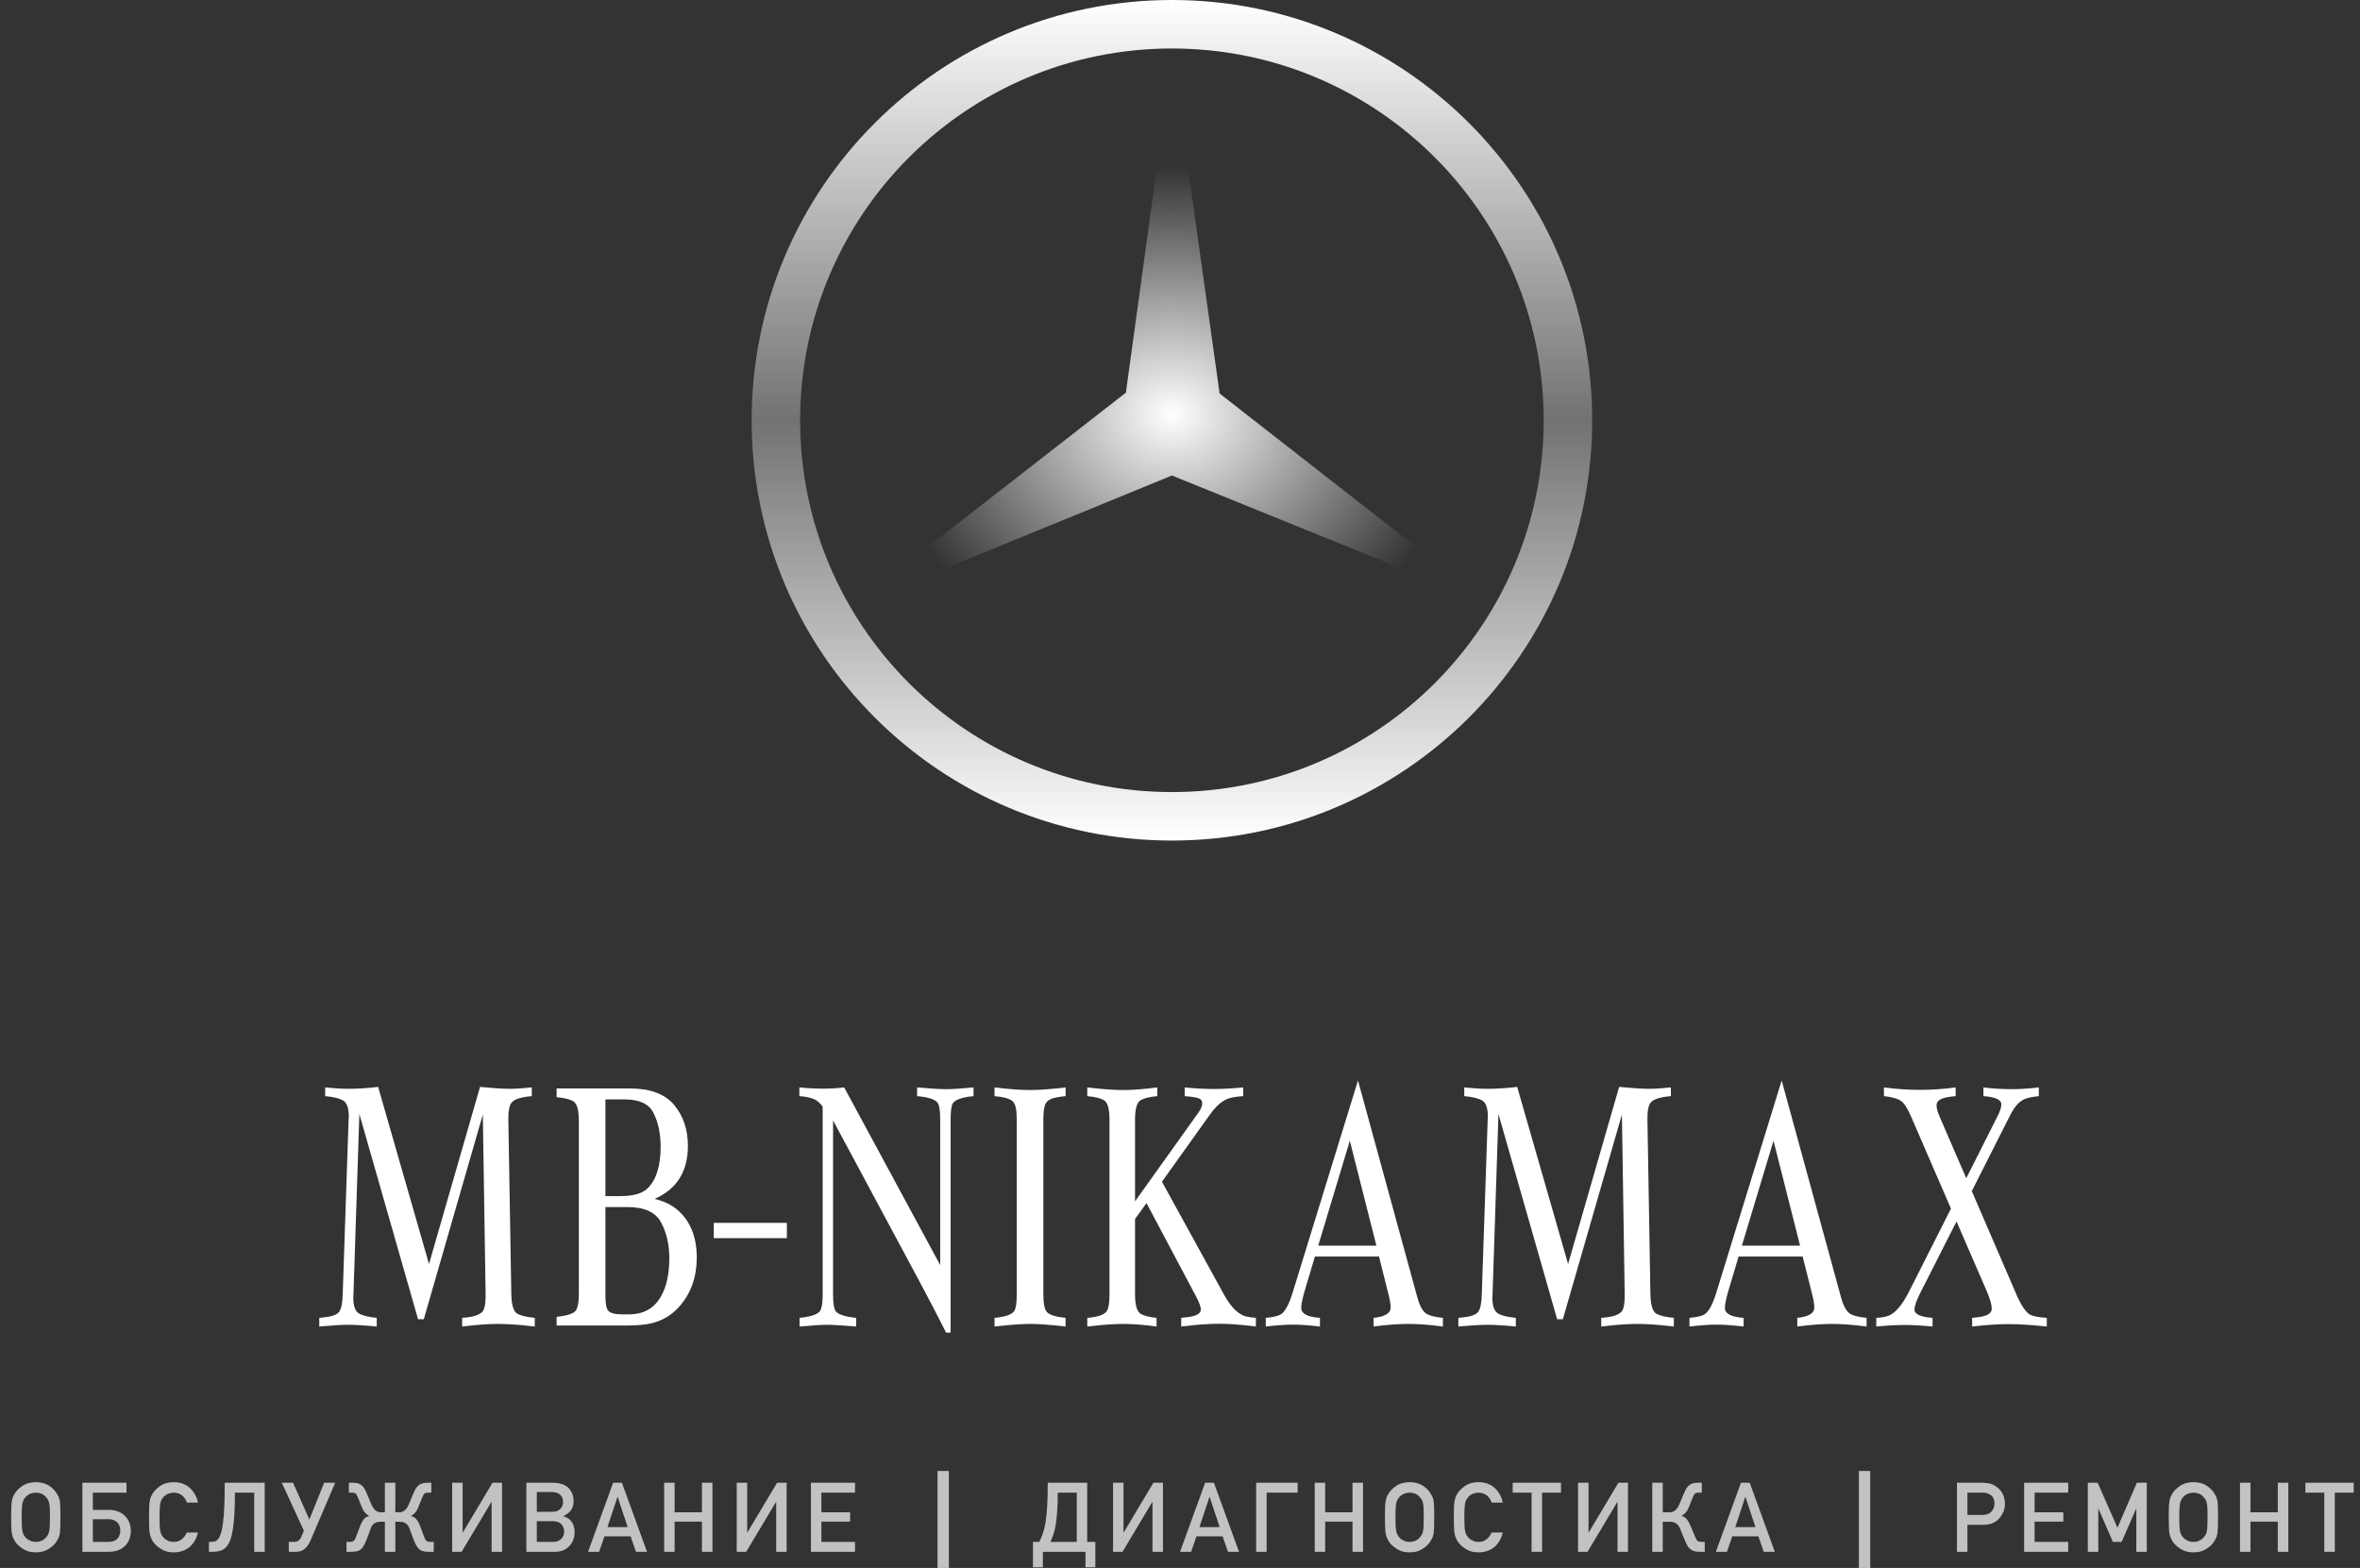
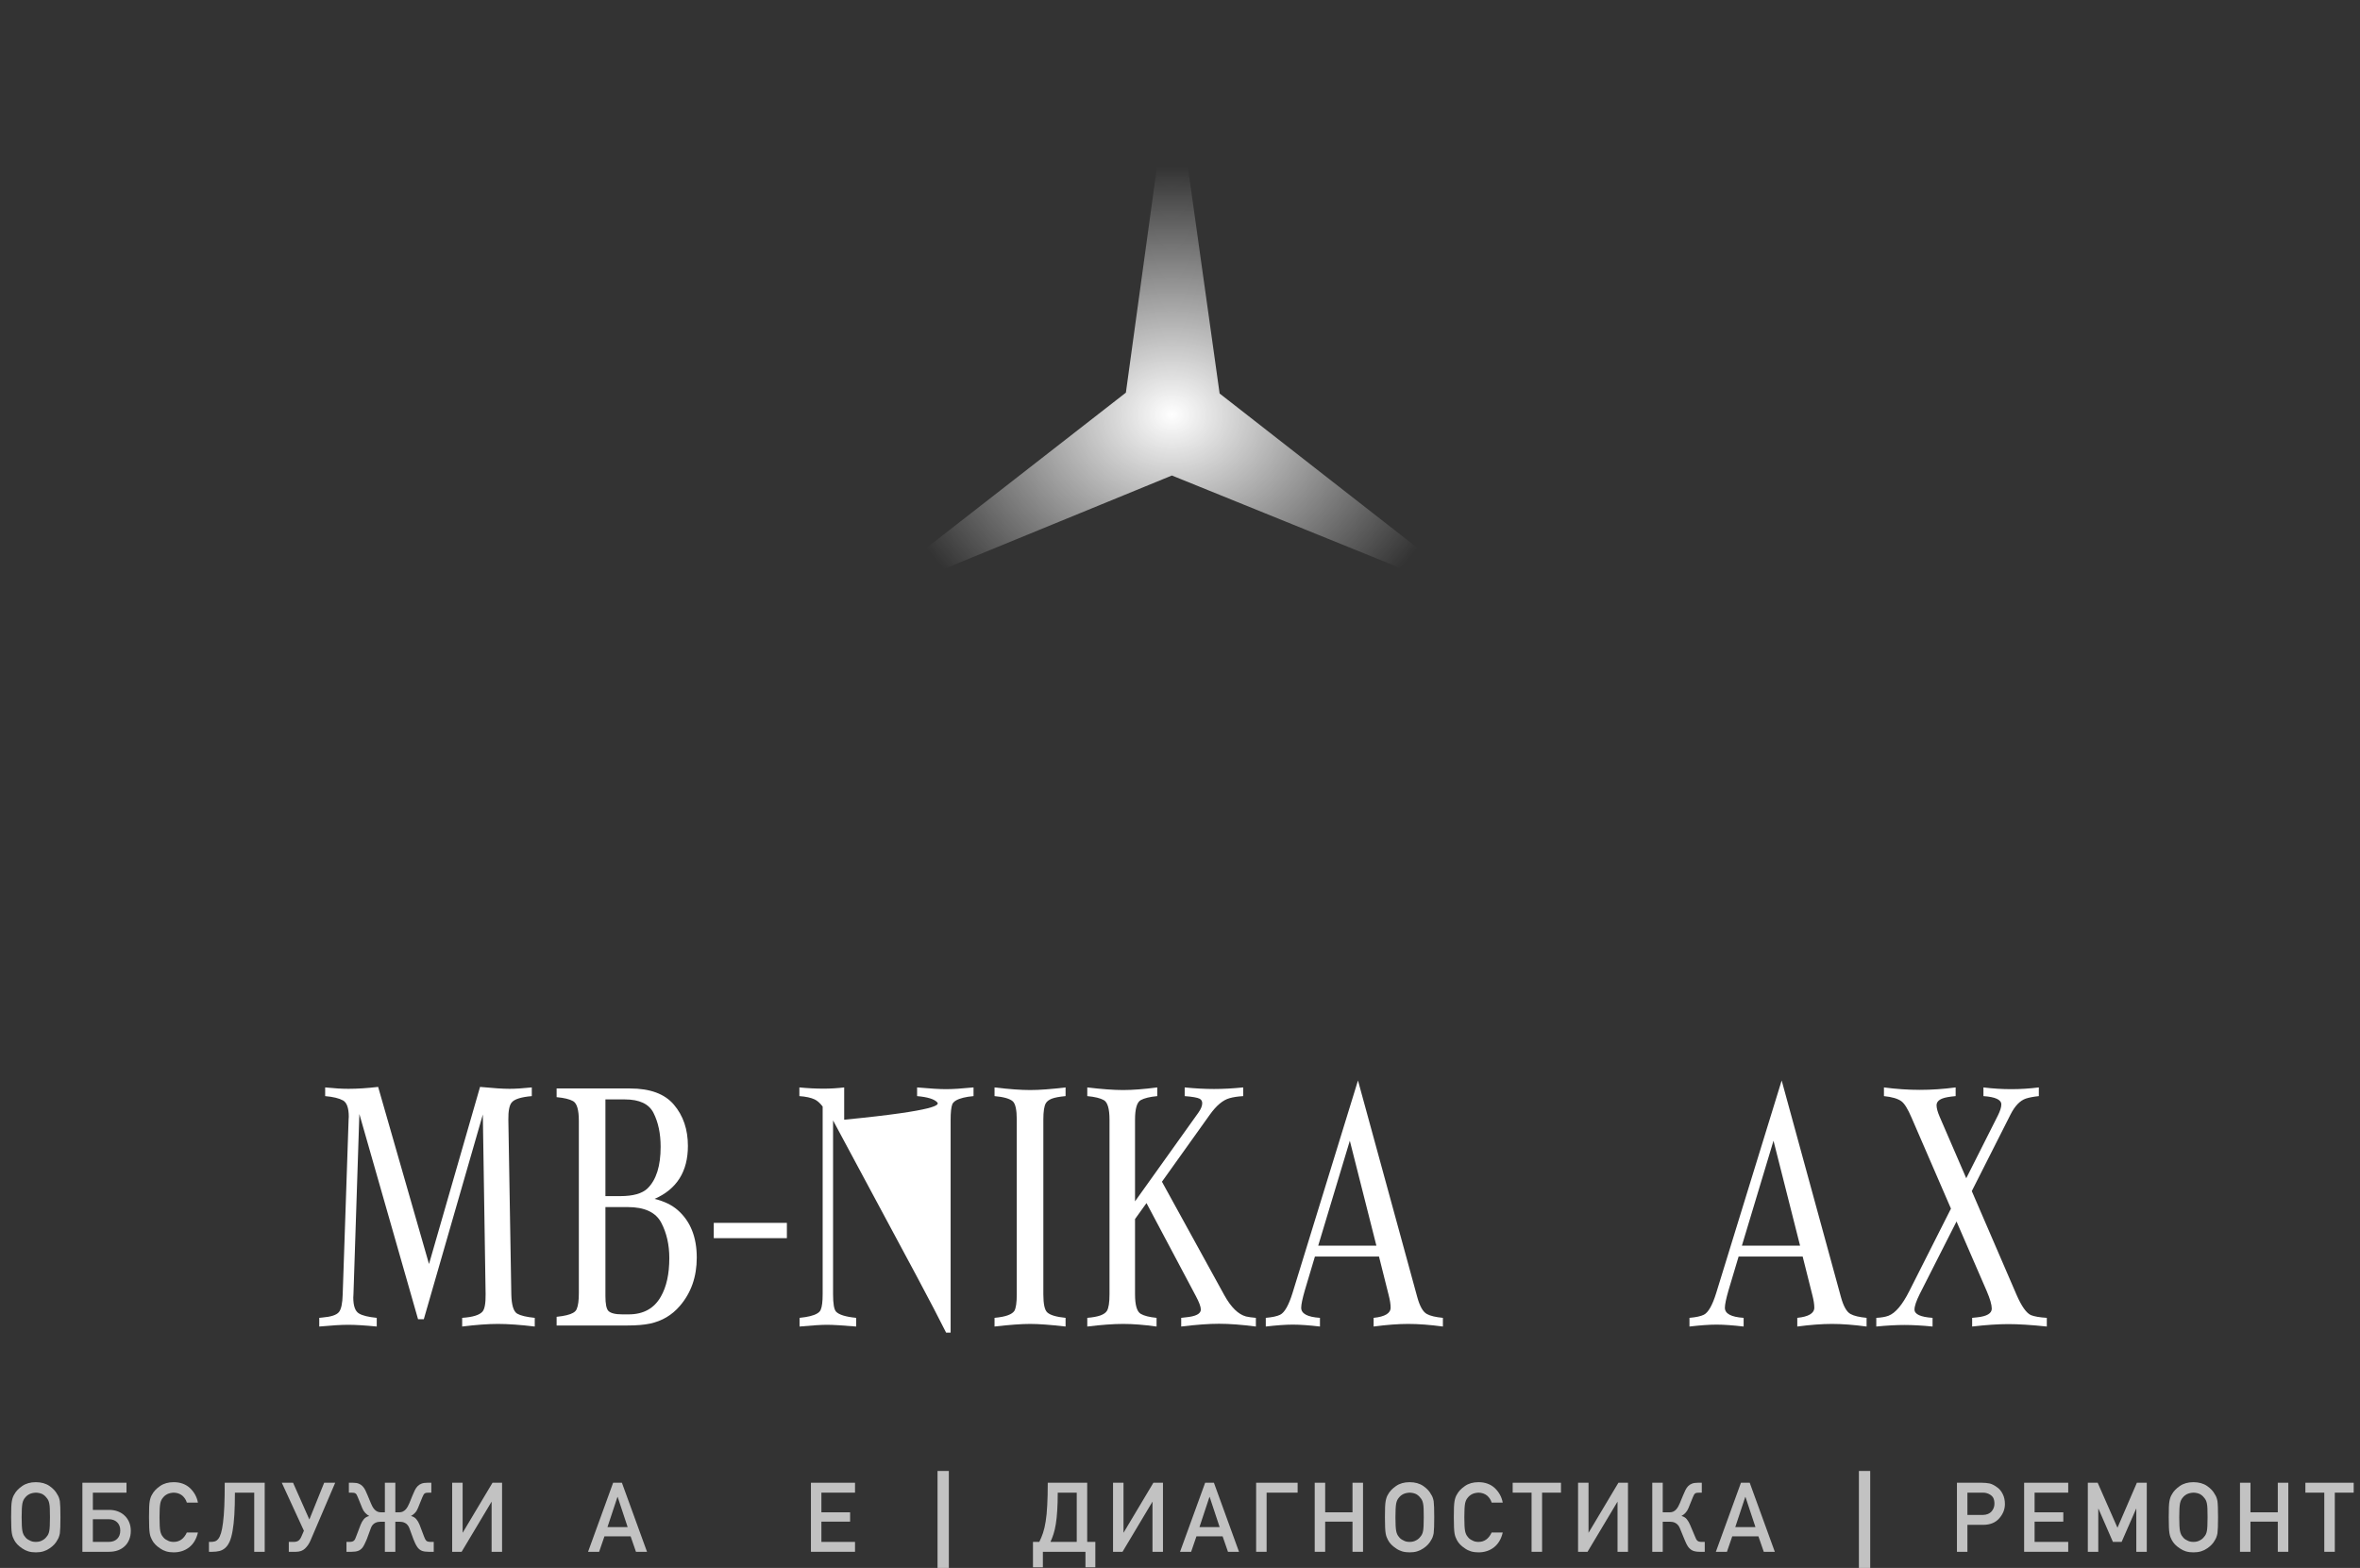
<svg xmlns="http://www.w3.org/2000/svg" width="146" height="97" viewBox="0 0 146 97" fill="none">
  <rect x="0" y="0" width="146" height="97" fill="#333333" stroke="none" />
  <path d="M121.984 73.686L124.756 80.109C125.064 80.811 125.357 81.227 125.637 81.356C125.844 81.441 126.174 81.499 126.625 81.527V82.064C125.658 81.964 124.867 81.914 124.251 81.914C123.621 81.914 122.872 81.964 122.006 82.064V81.527C122.142 81.513 122.246 81.502 122.317 81.495C122.919 81.431 123.22 81.252 123.22 80.958C123.22 80.722 123.116 80.36 122.908 79.873L121.039 75.565L118.772 80.034C118.55 80.478 118.439 80.804 118.439 81.012C118.439 81.305 118.812 81.477 119.557 81.527V82.064C118.905 82 118.325 81.968 117.816 81.968C117.308 81.968 116.728 82 116.076 82.064V81.527C116.384 81.513 116.635 81.47 116.828 81.398C117.258 81.234 117.688 80.725 118.117 79.873L120.695 74.77L118.257 69.142C118.028 68.605 117.82 68.268 117.634 68.132C117.412 67.967 117.05 67.86 116.549 67.81V67.272C117.308 67.373 118.049 67.423 118.772 67.423C119.489 67.423 120.226 67.373 120.985 67.272V67.81C120.591 67.845 120.316 67.895 120.158 67.96C119.922 68.053 119.804 68.193 119.804 68.379C119.804 68.551 119.868 68.787 119.997 69.088L121.641 72.891L123.596 69.013C123.739 68.726 123.811 68.497 123.811 68.325C123.811 68.032 123.442 67.86 122.704 67.81V67.272C123.284 67.344 123.857 67.38 124.423 67.38C124.989 67.38 125.558 67.344 126.131 67.272V67.81C125.801 67.845 125.536 67.895 125.336 67.96C124.971 68.082 124.652 68.411 124.38 68.948L121.984 73.686Z" fill="white" />
  <path d="M107.558 77.735L106.935 79.819C106.784 80.342 106.709 80.704 106.709 80.904C106.709 81.269 107.096 81.477 107.869 81.527V82.064C107.196 81.986 106.637 81.946 106.193 81.946C105.749 81.946 105.191 81.986 104.518 82.064V81.527C104.926 81.492 105.223 81.427 105.409 81.334C105.681 81.198 105.936 80.75 106.172 79.991L110.222 66.843L113.885 80.228C114.042 80.808 114.243 81.162 114.486 81.291C114.694 81.406 115.023 81.484 115.475 81.527V82.064C114.673 81.957 113.96 81.903 113.337 81.903C112.714 81.903 111.998 81.957 111.188 82.064V81.527C111.89 81.456 112.241 81.245 112.241 80.894C112.241 80.693 112.202 80.439 112.123 80.131L111.521 77.735H107.558ZM107.762 77.059H111.36L109.717 70.57L107.762 77.059Z" fill="white" />
-   <path d="M92.701 68.916L92.336 80.066C92.329 80.188 92.325 80.256 92.325 80.27C92.325 80.793 92.443 81.123 92.68 81.259C92.894 81.388 93.26 81.477 93.775 81.527V82.064C93.045 81.993 92.458 81.957 92.014 81.957C91.584 81.957 90.986 81.993 90.22 82.064V81.527C90.306 81.52 90.374 81.513 90.424 81.506C90.947 81.463 91.283 81.352 91.434 81.173C91.577 81.001 91.656 80.632 91.67 80.066L92.035 69.27L92.046 69.088C92.046 68.551 91.928 68.214 91.691 68.078C91.448 67.942 91.079 67.853 90.585 67.81V67.272C91.144 67.33 91.623 67.358 92.024 67.358C92.576 67.358 93.188 67.319 93.861 67.24L97.009 78.197L100.167 67.24C100.976 67.319 101.585 67.358 101.993 67.358C102.351 67.358 102.81 67.33 103.368 67.272V67.81C102.702 67.867 102.287 67.999 102.122 68.207C101.979 68.379 101.911 68.733 101.918 69.27L102.101 80.066C102.115 80.732 102.237 81.133 102.466 81.269C102.681 81.391 103.042 81.477 103.551 81.527V82.064C102.648 81.957 101.889 81.903 101.273 81.903C100.665 81.903 99.927 81.957 99.061 82.064V81.527C99.712 81.484 100.131 81.356 100.317 81.141C100.453 80.983 100.518 80.625 100.511 80.066L100.339 68.948L96.686 81.613H96.332L92.701 68.916Z" fill="white" />
  <path d="M81.347 77.735L80.724 79.819C80.573 80.342 80.498 80.704 80.498 80.904C80.498 81.269 80.885 81.477 81.658 81.527V82.064C80.985 81.986 80.426 81.946 79.982 81.946C79.538 81.946 78.98 81.986 78.307 82.064V81.527C78.715 81.492 79.012 81.427 79.198 81.334C79.47 81.198 79.725 80.75 79.961 79.991L84.011 66.843L87.674 80.228C87.831 80.808 88.032 81.162 88.275 81.291C88.483 81.406 88.812 81.484 89.264 81.527V82.064C88.462 81.957 87.749 81.903 87.126 81.903C86.503 81.903 85.787 81.957 84.978 82.064V81.527C85.679 81.456 86.03 81.245 86.03 80.894C86.03 80.693 85.991 80.439 85.912 80.131L85.311 77.735H81.347ZM81.551 77.059H85.149L83.506 70.57L81.551 77.059Z" fill="white" />
  <path d="M71.883 73.106L75.739 80.12C76.155 80.872 76.602 81.312 77.082 81.441C77.232 81.477 77.436 81.506 77.694 81.527V82.064C76.814 81.95 76.054 81.893 75.417 81.893C74.787 81.893 74.006 81.95 73.075 82.064V81.527C73.204 81.513 73.297 81.502 73.355 81.495C73.978 81.438 74.289 81.277 74.289 81.012C74.289 80.84 74.185 80.561 73.978 80.174L70.927 74.427L70.218 75.415V80.066C70.218 80.74 70.336 81.144 70.572 81.28C70.78 81.402 71.106 81.484 71.55 81.527V82.064C70.776 81.957 70.089 81.903 69.487 81.903C68.886 81.903 68.144 81.957 67.264 82.064V81.527C67.607 81.499 67.88 81.449 68.08 81.377C68.273 81.305 68.406 81.212 68.478 81.098C68.585 80.926 68.639 80.582 68.639 80.066V69.27C68.639 68.59 68.52 68.186 68.284 68.057C68.069 67.935 67.729 67.853 67.264 67.81V67.272C68.159 67.38 68.897 67.434 69.477 67.434C70.064 67.434 70.769 67.38 71.593 67.272V67.81C71.134 67.853 70.794 67.935 70.572 68.057C70.336 68.186 70.218 68.59 70.218 69.27V74.319L74.139 68.83C74.296 68.608 74.375 68.415 74.375 68.25C74.375 68.121 74.321 68.028 74.214 67.971C74.071 67.899 73.763 67.845 73.29 67.81V67.272C73.942 67.337 74.547 67.369 75.106 67.369C75.657 67.369 76.258 67.337 76.91 67.272V67.81C76.566 67.831 76.284 67.874 76.061 67.939C75.653 68.053 75.245 68.397 74.837 68.97L71.883 73.106Z" fill="white" />
  <path d="M65.921 81.527V82.064C64.99 81.957 64.259 81.903 63.73 81.903C63.192 81.903 62.458 81.957 61.527 82.064V81.527C61.893 81.492 62.168 81.438 62.355 81.366C62.548 81.295 62.68 81.205 62.752 81.098C62.852 80.926 62.902 80.582 62.902 80.066V69.27C62.902 68.662 62.82 68.282 62.655 68.132C62.469 67.967 62.093 67.86 61.527 67.81V67.272C62.415 67.38 63.149 67.434 63.73 67.434C64.302 67.434 65.033 67.38 65.921 67.272V67.81C65.534 67.845 65.248 67.899 65.061 67.971C64.89 68.042 64.772 68.132 64.707 68.239C64.6 68.404 64.546 68.748 64.546 69.27V80.066C64.546 80.675 64.628 81.051 64.793 81.194C64.972 81.359 65.348 81.47 65.921 81.527Z" fill="white" />
-   <path d="M58.81 82.44H58.53C58.108 81.595 57.499 80.428 56.704 78.939L51.537 69.314V80.066C51.537 80.647 51.598 81.005 51.72 81.141C51.899 81.334 52.314 81.463 52.966 81.527V82.064C52.121 81.993 51.523 81.957 51.172 81.957C50.807 81.957 50.237 81.993 49.464 82.064V81.527C49.972 81.477 50.334 81.388 50.549 81.259C50.663 81.194 50.739 81.116 50.774 81.022C50.853 80.843 50.893 80.525 50.893 80.066V68.454C50.728 68.239 50.563 68.092 50.398 68.014C50.169 67.906 49.854 67.838 49.453 67.81V67.272C49.976 67.323 50.474 67.348 50.946 67.348C51.376 67.348 51.802 67.323 52.225 67.272L58.165 78.262V69.27C58.165 68.69 58.104 68.332 57.982 68.196C57.803 67.996 57.388 67.867 56.736 67.81V67.272C57.538 67.344 58.136 67.38 58.53 67.38C58.931 67.38 59.497 67.344 60.227 67.272V67.81C59.741 67.853 59.379 67.942 59.143 68.078C59.035 68.143 58.96 68.218 58.917 68.304C58.845 68.49 58.81 68.812 58.81 69.27V82.44Z" fill="white" />
+   <path d="M58.81 82.44H58.53C58.108 81.595 57.499 80.428 56.704 78.939L51.537 69.314V80.066C51.537 80.647 51.598 81.005 51.72 81.141C51.899 81.334 52.314 81.463 52.966 81.527V82.064C52.121 81.993 51.523 81.957 51.172 81.957C50.807 81.957 50.237 81.993 49.464 82.064V81.527C49.972 81.477 50.334 81.388 50.549 81.259C50.663 81.194 50.739 81.116 50.774 81.022C50.853 80.843 50.893 80.525 50.893 80.066V68.454C50.728 68.239 50.563 68.092 50.398 68.014C50.169 67.906 49.854 67.838 49.453 67.81V67.272C49.976 67.323 50.474 67.348 50.946 67.348C51.376 67.348 51.802 67.323 52.225 67.272V69.27C58.165 68.69 58.104 68.332 57.982 68.196C57.803 67.996 57.388 67.867 56.736 67.81V67.272C57.538 67.344 58.136 67.38 58.53 67.38C58.931 67.38 59.497 67.344 60.227 67.272V67.81C59.741 67.853 59.379 67.942 59.143 68.078C59.035 68.143 58.96 68.218 58.917 68.304C58.845 68.49 58.81 68.812 58.81 69.27V82.44Z" fill="white" />
  <path d="M44.157 76.597V75.651H48.68V76.597H44.157Z" fill="white" />
  <path d="M40.494 74.169C41.089 74.312 41.568 74.545 41.934 74.867C42.714 75.555 43.105 76.532 43.105 77.8C43.105 78.989 42.754 79.988 42.052 80.797C41.565 81.363 40.953 81.724 40.215 81.882C39.85 81.961 39.377 82 38.797 82H34.435V81.463C34.922 81.413 35.263 81.33 35.456 81.216C35.571 81.151 35.646 81.069 35.682 80.969C35.768 80.768 35.81 80.446 35.81 80.002V69.335C35.81 68.662 35.692 68.257 35.456 68.121C35.241 67.999 34.901 67.917 34.435 67.874V67.337H38.98C40.218 67.337 41.121 67.67 41.687 68.336C42.267 69.016 42.557 69.868 42.557 70.893C42.557 72.475 41.869 73.567 40.494 74.169ZM37.454 73.997H38.367C39.169 73.997 39.735 73.836 40.065 73.514C40.602 72.984 40.87 72.128 40.87 70.946C40.87 70.13 40.723 69.432 40.43 68.852C40.15 68.293 39.56 68.014 38.657 68.014H37.454V73.997ZM37.454 74.674V80.185C37.454 80.664 37.515 80.969 37.637 81.098C37.78 81.241 38.066 81.312 38.496 81.312H38.894C39.803 81.312 40.465 80.947 40.881 80.217C41.232 79.608 41.407 78.813 41.407 77.832C41.407 77.008 41.242 76.282 40.913 75.651C40.577 75 39.882 74.674 38.829 74.674H37.454Z" fill="white" />
  <path d="M22.232 68.916L21.867 80.066C21.86 80.188 21.856 80.256 21.856 80.27C21.856 80.793 21.975 81.123 22.211 81.259C22.426 81.388 22.791 81.477 23.307 81.527V82.064C22.576 81.993 21.989 81.957 21.545 81.957C21.115 81.957 20.517 81.993 19.751 82.064V81.527C19.837 81.52 19.905 81.513 19.955 81.506C20.478 81.463 20.814 81.352 20.965 81.173C21.108 81.001 21.187 80.632 21.201 80.066L21.566 69.27L21.577 69.088C21.577 68.551 21.459 68.214 21.223 68.078C20.979 67.942 20.61 67.853 20.116 67.81V67.272C20.675 67.33 21.155 67.358 21.556 67.358C22.107 67.358 22.719 67.319 23.393 67.24L26.54 78.197L29.698 67.24C30.508 67.319 31.116 67.358 31.524 67.358C31.883 67.358 32.341 67.33 32.899 67.272V67.81C32.233 67.867 31.818 67.999 31.653 68.207C31.51 68.379 31.442 68.733 31.449 69.27L31.632 80.066C31.646 80.732 31.768 81.133 31.997 81.269C32.212 81.391 32.574 81.477 33.082 81.527V82.064C32.18 81.957 31.421 81.903 30.805 81.903C30.196 81.903 29.458 81.957 28.592 82.064V81.527C29.244 81.484 29.662 81.356 29.849 81.141C29.985 80.983 30.049 80.625 30.042 80.066L29.87 68.948L26.218 81.613H25.863L22.232 68.916Z" fill="white" />
  <path d="M82.131 7.618C79.231 6.117 75.969 5.288 72.5 5.288C69.031 5.288 65.769 6.117 62.869 7.618C56.293 11.087 51.788 18.026 51.788 26C51.788 33.974 56.293 40.913 62.921 44.382C65.769 45.832 69.031 46.712 72.5 46.712C75.969 46.712 79.18 45.832 82.079 44.33C88.707 40.913 93.212 33.974 93.212 26C93.212 18.026 88.707 11.087 82.131 7.618ZM53.859 26C53.859 19.217 57.484 13.314 62.921 10C65.561 8.395 68.617 7.463 71.982 7.359L69.652 24.291L56.086 34.854C54.688 32.214 53.859 29.21 53.859 26ZM82.131 41.948C79.283 43.657 76.021 44.641 72.5 44.641C68.979 44.641 65.665 43.657 62.869 41.948C60.332 40.447 58.261 38.375 56.707 35.89L72.5 29.417L88.345 35.838C86.791 38.375 84.616 40.447 82.131 41.948ZM88.914 34.854L75.451 24.343L73.07 7.359C76.332 7.463 79.439 8.395 82.079 10C87.516 13.262 91.141 19.217 91.141 26C91.141 29.21 90.364 32.214 88.914 34.854Z" fill="url(#paint0_radial_55_2)" />
-   <path fill-rule="evenodd" clip-rule="evenodd" d="M72.5 49C85.203 49 95.5 38.703 95.5 26C95.5 13.297 85.203 3 72.5 3C59.797 3 49.5 13.297 49.5 26C49.5 38.703 59.797 49 72.5 49ZM72.5 52C86.859 52 98.5 40.359 98.5 26C98.5 11.641 86.859 0 72.5 0C58.141 0 46.5 11.641 46.5 26C46.5 40.359 58.141 52 72.5 52Z" fill="url(#paint1_linear_55_2)" />
  <g opacity="0.7">
    <path d="M143.791 92.341H142.622V91.728H145.61V92.341H144.441V96H143.791V92.341Z" fill="white" />
    <path d="M138.576 91.728H139.224V93.557H140.914V91.728H141.565V96H140.914V94.134H139.224V96H138.576V91.728Z" fill="white" />
    <path d="M135.694 96.035C135.526 96.035 135.372 96.015 135.231 95.974C135.091 95.931 134.965 95.869 134.853 95.789C134.621 95.637 134.455 95.463 134.355 95.268L134.27 95.083C134.259 95.05 134.248 95.015 134.238 94.978C134.228 94.939 134.22 94.897 134.212 94.855C134.182 94.69 134.168 94.36 134.168 93.864C134.168 93.612 134.171 93.404 134.177 93.24C134.184 93.076 134.196 92.952 134.212 92.868C134.243 92.696 134.291 92.561 134.355 92.461C134.455 92.268 134.621 92.091 134.853 91.931C135.082 91.772 135.362 91.693 135.694 91.693C136.03 91.693 136.313 91.772 136.544 91.931C136.768 92.087 136.93 92.264 137.03 92.461C137.098 92.557 137.149 92.692 137.182 92.868C137.206 93.036 137.218 93.368 137.218 93.864C137.218 94.353 137.206 94.683 137.182 94.855C137.149 95.03 137.098 95.168 137.03 95.268C136.927 95.469 136.764 95.643 136.544 95.789C136.429 95.869 136.301 95.931 136.16 95.974C136.021 96.015 135.866 96.035 135.694 96.035ZM135.694 95.388C135.85 95.388 135.984 95.356 136.096 95.291C136.199 95.24 136.285 95.169 136.353 95.077C136.441 94.985 136.499 94.865 136.526 94.717C136.555 94.576 136.57 94.292 136.57 93.864C136.57 93.651 136.567 93.475 136.561 93.334C136.555 93.191 136.544 93.082 136.526 93.006C136.499 92.861 136.441 92.743 136.353 92.651C136.289 92.564 136.203 92.489 136.096 92.429C135.978 92.374 135.845 92.345 135.694 92.341C135.542 92.349 135.412 92.378 135.304 92.429C135.187 92.489 135.096 92.564 135.032 92.651C134.952 92.739 134.896 92.857 134.865 93.006C134.834 93.166 134.818 93.452 134.818 93.864C134.818 94.075 134.822 94.251 134.83 94.392C134.838 94.532 134.849 94.641 134.865 94.717C134.896 94.869 134.952 94.989 135.032 95.077C135.096 95.169 135.187 95.24 135.304 95.291C135.408 95.356 135.538 95.388 135.694 95.388Z" fill="white" />
    <path d="M129.162 91.728H129.771L130.996 94.512L132.197 91.728H132.809V96H132.162V93.337H132.15L131.253 95.388H130.714L129.821 93.337H129.809V96H129.162V91.728Z" fill="white" />
    <path d="M125.222 91.728H127.949V92.341H125.869V93.557H127.645V94.134H125.869V95.388H127.949V96H125.222V91.728Z" fill="white" />
    <path d="M121.065 91.728H122.612C122.696 91.728 122.778 91.732 122.858 91.74C122.938 91.748 123.018 91.76 123.098 91.775C123.251 91.816 123.409 91.9 123.573 92.027C123.704 92.119 123.813 92.255 123.901 92.435C123.989 92.608 124.033 92.812 124.033 93.047C124.033 93.363 123.921 93.651 123.699 93.911C123.466 94.189 123.132 94.329 122.697 94.333H121.713V96H121.065V91.728ZM122.671 93.721C122.911 93.713 123.091 93.639 123.213 93.498C123.328 93.357 123.385 93.201 123.385 93.029C123.385 92.887 123.362 92.767 123.315 92.669C123.27 92.585 123.202 92.516 123.11 92.461C122.973 92.377 122.819 92.337 122.647 92.341H121.713V93.721H122.671Z" fill="white" />
    <path d="M107.703 91.728H108.245L109.798 96H109.115L108.784 95.045H107.164L106.836 96H106.151L107.703 91.728ZM108.6 94.471L107.982 92.605H107.97L107.352 94.471H108.6Z" fill="white" />
    <path d="M102.217 91.728H102.864V93.557H103.301C103.385 93.557 103.459 93.541 103.523 93.51C103.588 93.478 103.643 93.436 103.69 93.384C103.739 93.331 103.782 93.272 103.819 93.205C103.858 93.137 103.891 93.068 103.919 93L104.118 92.519C104.165 92.4 104.213 92.292 104.262 92.194C104.31 92.095 104.367 92.011 104.431 91.942C104.498 91.872 104.578 91.819 104.672 91.784C104.765 91.747 104.885 91.728 105.029 91.728H105.281V92.341H105.143C105.075 92.341 105.019 92.344 104.976 92.35C104.935 92.356 104.899 92.369 104.868 92.391C104.839 92.412 104.814 92.442 104.795 92.481C104.775 92.519 104.752 92.569 104.724 92.634L104.455 93.299C104.41 93.412 104.348 93.51 104.27 93.592C104.192 93.674 104.109 93.738 104.021 93.785C104.162 93.818 104.272 93.885 104.352 93.984C104.432 94.084 104.5 94.198 104.554 94.327L104.868 95.071C104.891 95.126 104.913 95.174 104.932 95.215C104.954 95.254 104.979 95.287 105.009 95.314C105.038 95.34 105.073 95.358 105.114 95.37C105.157 95.382 105.215 95.388 105.287 95.388H105.463V96H105.137C104.973 96 104.836 95.977 104.724 95.93C104.615 95.881 104.52 95.803 104.44 95.695C104.393 95.627 104.349 95.55 104.308 95.464C104.269 95.378 104.233 95.295 104.2 95.215L103.919 94.529C103.884 94.445 103.842 94.379 103.793 94.33C103.746 94.279 103.695 94.24 103.64 94.213C103.586 94.184 103.53 94.164 103.473 94.154C103.419 94.144 103.365 94.14 103.312 94.14H102.864V96H102.217V91.728Z" fill="white" />
    <path d="M97.626 91.728H98.274V94.825L100.122 91.728H100.714V96H100.067V92.897L98.212 96H97.626V91.728Z" fill="white" />
    <path d="M94.75 92.341H93.581V91.728H96.569V92.341H95.4V96H94.75V92.341Z" fill="white" />
    <path d="M91.466 96.035C91.298 96.035 91.144 96.015 91.004 95.974C90.863 95.931 90.737 95.869 90.626 95.789C90.393 95.637 90.227 95.463 90.127 95.268L90.043 95.083C90.031 95.05 90.02 95.015 90.01 94.978C90.001 94.939 89.992 94.897 89.984 94.855C89.955 94.69 89.94 94.36 89.94 93.864C89.94 93.612 89.943 93.404 89.949 93.24C89.957 93.076 89.968 92.952 89.984 92.868C90.015 92.696 90.063 92.561 90.127 92.461C90.227 92.268 90.393 92.091 90.626 91.931C90.854 91.772 91.134 91.693 91.466 91.693C91.875 91.693 92.21 91.814 92.474 92.057C92.738 92.309 92.902 92.609 92.966 92.959H92.281C92.23 92.787 92.134 92.641 91.994 92.519C91.849 92.404 91.673 92.345 91.466 92.341C91.314 92.349 91.184 92.378 91.077 92.429C90.96 92.489 90.869 92.564 90.804 92.651C90.724 92.739 90.669 92.857 90.637 93.006C90.606 93.166 90.59 93.452 90.59 93.864C90.59 94.075 90.594 94.251 90.602 94.392C90.61 94.532 90.622 94.641 90.637 94.717C90.669 94.869 90.724 94.989 90.804 95.077C90.869 95.169 90.96 95.24 91.077 95.291C91.18 95.356 91.31 95.388 91.466 95.388C91.83 95.388 92.101 95.193 92.281 94.805H92.966C92.875 95.201 92.696 95.506 92.43 95.719C92.159 95.93 91.838 96.035 91.466 96.035Z" fill="white" />
    <path d="M87.204 96.035C87.036 96.035 86.882 96.015 86.741 95.974C86.601 95.931 86.475 95.869 86.364 95.789C86.131 95.637 85.965 95.463 85.865 95.268L85.781 95.083C85.769 95.05 85.758 95.015 85.748 94.978C85.739 94.939 85.73 94.897 85.722 94.855C85.693 94.69 85.678 94.36 85.678 93.864C85.678 93.612 85.681 93.404 85.687 93.24C85.695 93.076 85.706 92.952 85.722 92.868C85.753 92.696 85.801 92.561 85.865 92.461C85.965 92.268 86.131 92.091 86.364 91.931C86.592 91.772 86.872 91.693 87.204 91.693C87.54 91.693 87.823 91.772 88.054 91.931C88.278 92.087 88.441 92.264 88.54 92.461C88.609 92.557 88.659 92.692 88.693 92.868C88.716 93.036 88.728 93.368 88.728 93.864C88.728 94.353 88.716 94.683 88.693 94.855C88.659 95.03 88.609 95.168 88.54 95.268C88.437 95.469 88.275 95.643 88.054 95.789C87.939 95.869 87.811 95.931 87.67 95.974C87.531 96.015 87.376 96.035 87.204 96.035ZM87.204 95.388C87.361 95.388 87.494 95.356 87.606 95.291C87.709 95.24 87.795 95.169 87.864 95.077C87.951 94.985 88.009 94.865 88.036 94.717C88.066 94.576 88.08 94.292 88.08 93.864C88.08 93.651 88.077 93.475 88.072 93.334C88.066 93.191 88.054 93.082 88.036 93.006C88.009 92.861 87.951 92.743 87.864 92.651C87.799 92.564 87.713 92.489 87.606 92.429C87.489 92.374 87.355 92.345 87.204 92.341C87.052 92.349 86.922 92.378 86.815 92.429C86.698 92.489 86.607 92.564 86.542 92.651C86.462 92.739 86.406 92.857 86.375 93.006C86.344 93.166 86.328 93.452 86.328 93.864C86.328 94.075 86.332 94.251 86.34 94.392C86.348 94.532 86.36 94.641 86.375 94.717C86.406 94.869 86.462 94.989 86.542 95.077C86.607 95.169 86.698 95.24 86.815 95.291C86.918 95.356 87.048 95.388 87.204 95.388Z" fill="white" />
    <path d="M81.334 91.728H81.981V93.557H83.672V91.728H84.322V96H83.672V94.134H81.981V96H81.334V91.728Z" fill="white" />
    <path d="M77.71 91.728H80.277V92.341H78.358V96H77.71V91.728Z" fill="white" />
    <path d="M74.556 91.728H75.098L76.65 96H75.968L75.637 95.045H74.017L73.689 96H73.003L74.556 91.728ZM75.452 94.471L74.834 92.605H74.822L74.204 94.471H75.452Z" fill="white" />
    <path d="M68.858 91.728H69.505V94.825L71.354 91.728H71.946V96H71.298V92.897L69.444 96H68.858V91.728Z" fill="white" />
    <path d="M63.904 95.388H64.294C64.384 95.212 64.461 95.026 64.526 94.831C64.592 94.634 64.647 94.397 64.69 94.122C64.735 93.847 64.767 93.517 64.786 93.132C64.808 92.747 64.819 92.279 64.819 91.728H67.259V95.388H67.763V96.961H67.151V96H64.517V96.961H63.904V95.388ZM66.612 95.388V92.341H65.437C65.437 92.776 65.426 93.151 65.404 93.466C65.385 93.778 65.356 94.052 65.317 94.286C65.279 94.52 65.233 94.725 65.176 94.898C65.121 95.072 65.058 95.235 64.986 95.388H66.612Z" fill="white" />
    <path d="M50.168 91.728H52.895V92.341H50.815V93.557H52.591V94.134H50.815V95.388H52.895V96H50.168V91.728Z" fill="white" />
-     <path d="M45.578 91.728H46.225V94.825L48.074 91.728H48.665V96H48.018V92.897L46.163 96H45.578V91.728Z" fill="white" />
-     <path d="M41.087 91.728H41.734V93.557H43.425V91.728H44.075V96H43.425V94.134H41.734V96H41.087V91.728Z" fill="white" />
    <path d="M37.932 91.728H38.474L40.027 96H39.344L39.013 95.045H37.393L37.065 96H36.38L37.932 91.728ZM38.829 94.471L38.211 92.605H38.199L37.581 94.471H38.829Z" fill="white" />
-     <path d="M32.563 91.728H34.218C34.646 91.736 34.961 91.842 35.164 92.045C35.377 92.258 35.484 92.534 35.484 92.874C35.487 93.05 35.446 93.218 35.358 93.378C35.317 93.454 35.252 93.526 35.164 93.595C35.076 93.671 34.973 93.736 34.854 93.791V93.803C35.086 93.863 35.262 93.985 35.381 94.169C35.494 94.355 35.551 94.561 35.551 94.787C35.541 95.156 35.425 95.448 35.202 95.663C34.978 95.888 34.697 96 34.361 96H32.563V91.728ZM34.206 95.388C34.443 95.384 34.618 95.318 34.734 95.191C34.845 95.066 34.901 94.918 34.901 94.746C34.901 94.57 34.845 94.42 34.734 94.295C34.622 94.176 34.447 94.112 34.206 94.105H33.21V95.388H34.206ZM34.145 93.527C34.381 93.527 34.555 93.466 34.666 93.343C34.779 93.23 34.836 93.087 34.836 92.915C34.836 92.739 34.779 92.594 34.666 92.478C34.559 92.371 34.385 92.312 34.145 92.303H33.21V93.527H34.145Z" fill="white" />
    <path d="M27.973 91.728H28.62V94.825L30.469 91.728H31.06V96H30.413V92.897L28.558 96H27.973V91.728Z" fill="white" />
    <path d="M21.434 96V95.388H21.607C21.679 95.388 21.737 95.382 21.78 95.37C21.825 95.358 21.862 95.34 21.891 95.314C21.922 95.287 21.948 95.254 21.967 95.215C21.987 95.174 22.006 95.126 22.026 95.071L22.31 94.327C22.361 94.194 22.427 94.079 22.509 93.981C22.591 93.884 22.703 93.818 22.843 93.785C22.755 93.738 22.672 93.674 22.594 93.592C22.516 93.51 22.454 93.412 22.41 93.299L22.14 92.634C22.113 92.569 22.089 92.519 22.07 92.481C22.05 92.442 22.025 92.412 21.994 92.391C21.964 92.369 21.928 92.356 21.885 92.35C21.844 92.344 21.79 92.341 21.721 92.341H21.583V91.728H21.835C21.98 91.728 22.099 91.747 22.193 91.784C22.287 91.819 22.366 91.872 22.43 91.942C22.497 92.011 22.554 92.095 22.603 92.194C22.652 92.292 22.7 92.4 22.747 92.519L22.946 93C22.973 93.068 23.005 93.137 23.042 93.205C23.081 93.272 23.124 93.331 23.171 93.384C23.22 93.436 23.277 93.478 23.341 93.51C23.406 93.541 23.48 93.557 23.564 93.557H23.81V91.728H24.457V93.557H24.703C24.788 93.557 24.861 93.541 24.923 93.51C24.988 93.478 25.044 93.436 25.093 93.384C25.142 93.331 25.185 93.272 25.222 93.205C25.259 93.137 25.292 93.068 25.322 93L25.518 92.519C25.567 92.4 25.615 92.292 25.662 92.194C25.71 92.095 25.768 92.011 25.834 91.942C25.901 91.872 25.981 91.819 26.075 91.784C26.168 91.747 26.288 91.728 26.432 91.728H26.684V92.341H26.546C26.478 92.341 26.422 92.344 26.379 92.35C26.338 92.356 26.302 92.369 26.271 92.391C26.242 92.412 26.217 92.442 26.198 92.481C26.178 92.519 26.154 92.569 26.124 92.634L25.855 93.299C25.812 93.412 25.751 93.51 25.673 93.592C25.595 93.674 25.512 93.738 25.424 93.785C25.563 93.818 25.673 93.884 25.755 93.981C25.837 94.079 25.905 94.194 25.957 94.327L26.239 95.071C26.28 95.186 26.325 95.269 26.373 95.317C26.424 95.364 26.519 95.388 26.658 95.388H26.833V96H26.508C26.344 96 26.209 95.981 26.104 95.941C25.998 95.9 25.906 95.826 25.826 95.719C25.777 95.65 25.73 95.569 25.685 95.476C25.642 95.382 25.605 95.295 25.574 95.215L25.322 94.529C25.288 94.445 25.247 94.378 25.199 94.327C25.152 94.274 25.101 94.235 25.046 94.21C24.994 94.183 24.938 94.164 24.879 94.154C24.823 94.144 24.768 94.14 24.715 94.14H24.457V96H23.81V94.14H23.552C23.499 94.14 23.444 94.144 23.385 94.154C23.328 94.164 23.273 94.183 23.218 94.21C23.163 94.235 23.112 94.274 23.063 94.327C23.016 94.378 22.977 94.445 22.946 94.529L22.694 95.215C22.66 95.295 22.622 95.382 22.577 95.476C22.534 95.569 22.489 95.65 22.442 95.719C22.362 95.826 22.268 95.9 22.16 95.941C22.055 95.981 21.92 96 21.756 96H21.434Z" fill="white" />
    <path d="M17.866 95.388H18.171C18.298 95.388 18.398 95.36 18.47 95.306C18.542 95.249 18.602 95.162 18.651 95.045L18.801 94.699L17.433 91.728H18.13L19.138 94.002L20.055 91.728H20.737L19.208 95.303C19.124 95.5 19.011 95.666 18.868 95.801C18.727 95.934 18.541 96 18.309 96H17.866V95.388Z" fill="white" />
    <path d="M12.927 95.388H13.033C13.127 95.388 13.211 95.377 13.288 95.356C13.366 95.334 13.438 95.282 13.505 95.2C13.571 95.118 13.627 94.998 13.674 94.84C13.723 94.682 13.764 94.468 13.797 94.198C13.833 93.927 13.859 93.591 13.877 93.19C13.894 92.788 13.903 92.301 13.903 91.728H16.376V96H15.728V92.341H14.533C14.533 92.872 14.521 93.331 14.498 93.718C14.474 94.103 14.438 94.432 14.389 94.705C14.342 94.977 14.282 95.196 14.208 95.364C14.133 95.532 14.044 95.663 13.938 95.757C13.835 95.851 13.716 95.915 13.584 95.95C13.453 95.983 13.307 96 13.147 96H12.927V95.388Z" fill="white" />
    <path d="M10.745 96.035C10.577 96.035 10.423 96.015 10.282 95.974C10.142 95.931 10.016 95.869 9.904 95.789C9.672 95.637 9.506 95.463 9.406 95.268L9.321 95.083C9.31 95.05 9.299 95.015 9.289 94.978C9.279 94.939 9.271 94.897 9.263 94.855C9.234 94.69 9.219 94.36 9.219 93.864C9.219 93.612 9.222 93.404 9.228 93.24C9.236 93.076 9.247 92.952 9.263 92.868C9.294 92.696 9.342 92.561 9.406 92.461C9.506 92.268 9.672 92.091 9.904 91.931C10.133 91.772 10.413 91.693 10.745 91.693C11.153 91.693 11.489 91.814 11.753 92.057C12.017 92.309 12.181 92.609 12.245 92.959H11.56C11.509 92.787 11.413 92.641 11.273 92.519C11.128 92.404 10.952 92.345 10.745 92.341C10.593 92.349 10.463 92.378 10.356 92.429C10.239 92.489 10.148 92.564 10.083 92.651C10.003 92.739 9.947 92.857 9.916 93.006C9.885 93.166 9.869 93.452 9.869 93.864C9.869 94.075 9.873 94.251 9.881 94.392C9.889 94.532 9.901 94.641 9.916 94.717C9.947 94.869 10.003 94.989 10.083 95.077C10.148 95.169 10.239 95.24 10.356 95.291C10.459 95.356 10.589 95.388 10.745 95.388C11.109 95.388 11.38 95.193 11.56 94.805H12.245C12.153 95.201 11.975 95.506 11.709 95.719C11.438 95.93 11.116 96.035 10.745 96.035Z" fill="white" />
    <path d="M5.097 91.728H7.825V92.341H5.745V93.407H6.741C6.948 93.407 7.135 93.439 7.301 93.504C7.467 93.568 7.607 93.658 7.722 93.773C7.84 93.887 7.93 94.022 7.995 94.181C8.059 94.337 8.092 94.512 8.092 94.705C8.092 94.897 8.06 95.072 7.998 95.232C7.935 95.393 7.845 95.53 7.725 95.645C7.608 95.759 7.467 95.847 7.301 95.909C7.135 95.97 6.948 96 6.741 96H5.097V91.728ZM6.718 95.388C6.944 95.388 7.121 95.325 7.248 95.2C7.377 95.073 7.441 94.901 7.441 94.685C7.441 94.47 7.377 94.3 7.248 94.175C7.121 94.048 6.944 93.984 6.718 93.984H5.745V95.388H6.718Z" fill="white" />
    <path d="M2.215 96.035C2.047 96.035 1.893 96.015 1.752 95.974C1.612 95.931 1.486 95.869 1.374 95.789C1.142 95.637 0.976 95.463 0.876 95.268L0.791 95.083C0.78 95.05 0.769 95.015 0.759 94.978C0.749 94.939 0.741 94.897 0.733 94.855C0.704 94.69 0.689 94.36 0.689 93.864C0.689 93.612 0.692 93.404 0.698 93.24C0.705 93.076 0.717 92.952 0.733 92.868C0.764 92.696 0.812 92.561 0.876 92.461C0.976 92.268 1.142 92.091 1.374 91.931C1.603 91.772 1.883 91.693 2.215 91.693C2.551 91.693 2.834 91.772 3.065 91.931C3.289 92.087 3.452 92.264 3.551 92.461C3.62 92.557 3.67 92.692 3.704 92.868C3.727 93.036 3.739 93.368 3.739 93.864C3.739 94.353 3.727 94.683 3.704 94.855C3.67 95.03 3.62 95.168 3.551 95.268C3.448 95.469 3.286 95.643 3.065 95.789C2.95 95.869 2.822 95.931 2.681 95.974C2.542 96.015 2.387 96.035 2.215 96.035ZM2.215 95.388C2.371 95.388 2.505 95.356 2.617 95.291C2.72 95.24 2.806 95.169 2.874 95.077C2.962 94.985 3.02 94.865 3.047 94.717C3.077 94.576 3.091 94.292 3.091 93.864C3.091 93.651 3.088 93.475 3.082 93.334C3.077 93.191 3.065 93.082 3.047 93.006C3.02 92.861 2.962 92.743 2.874 92.651C2.81 92.564 2.724 92.489 2.617 92.429C2.499 92.374 2.366 92.345 2.215 92.341C2.063 92.349 1.933 92.378 1.826 92.429C1.708 92.489 1.618 92.564 1.553 92.651C1.473 92.739 1.417 92.857 1.386 93.006C1.355 93.166 1.339 93.452 1.339 93.864C1.339 94.075 1.343 94.251 1.351 94.392C1.359 94.532 1.371 94.641 1.386 94.717C1.417 94.869 1.473 94.989 1.553 95.077C1.618 95.169 1.708 95.24 1.826 95.291C1.929 95.356 2.059 95.388 2.215 95.388Z" fill="white" />
    <path fill-rule="evenodd" clip-rule="evenodd" d="M58 97L58 91L58.7 91L58.7 97L58 97Z" fill="white" />
    <path fill-rule="evenodd" clip-rule="evenodd" d="M115 97L115 91L115.7 91L115.7 97L115 97Z" fill="white" />
  </g>
  <defs>
    <radialGradient id="paint0_radial_55_2" cx="0" cy="0" r="1" gradientUnits="userSpaceOnUse" gradientTransform="translate(72.5 25.649) rotate(90) scale(21.063 24.637)">
      <stop stop-color="white" />
      <stop offset="0.73" stop-color="white" stop-opacity="0" />
    </radialGradient>
    <linearGradient id="paint1_linear_55_2" x1="72.5" y1="0" x2="72.5" y2="52" gradientUnits="userSpaceOnUse">
      <stop stop-color="white" />
      <stop offset="0.5" stop-color="white" stop-opacity="0.31" />
      <stop offset="1" stop-color="white" />
    </linearGradient>
  </defs>
</svg>